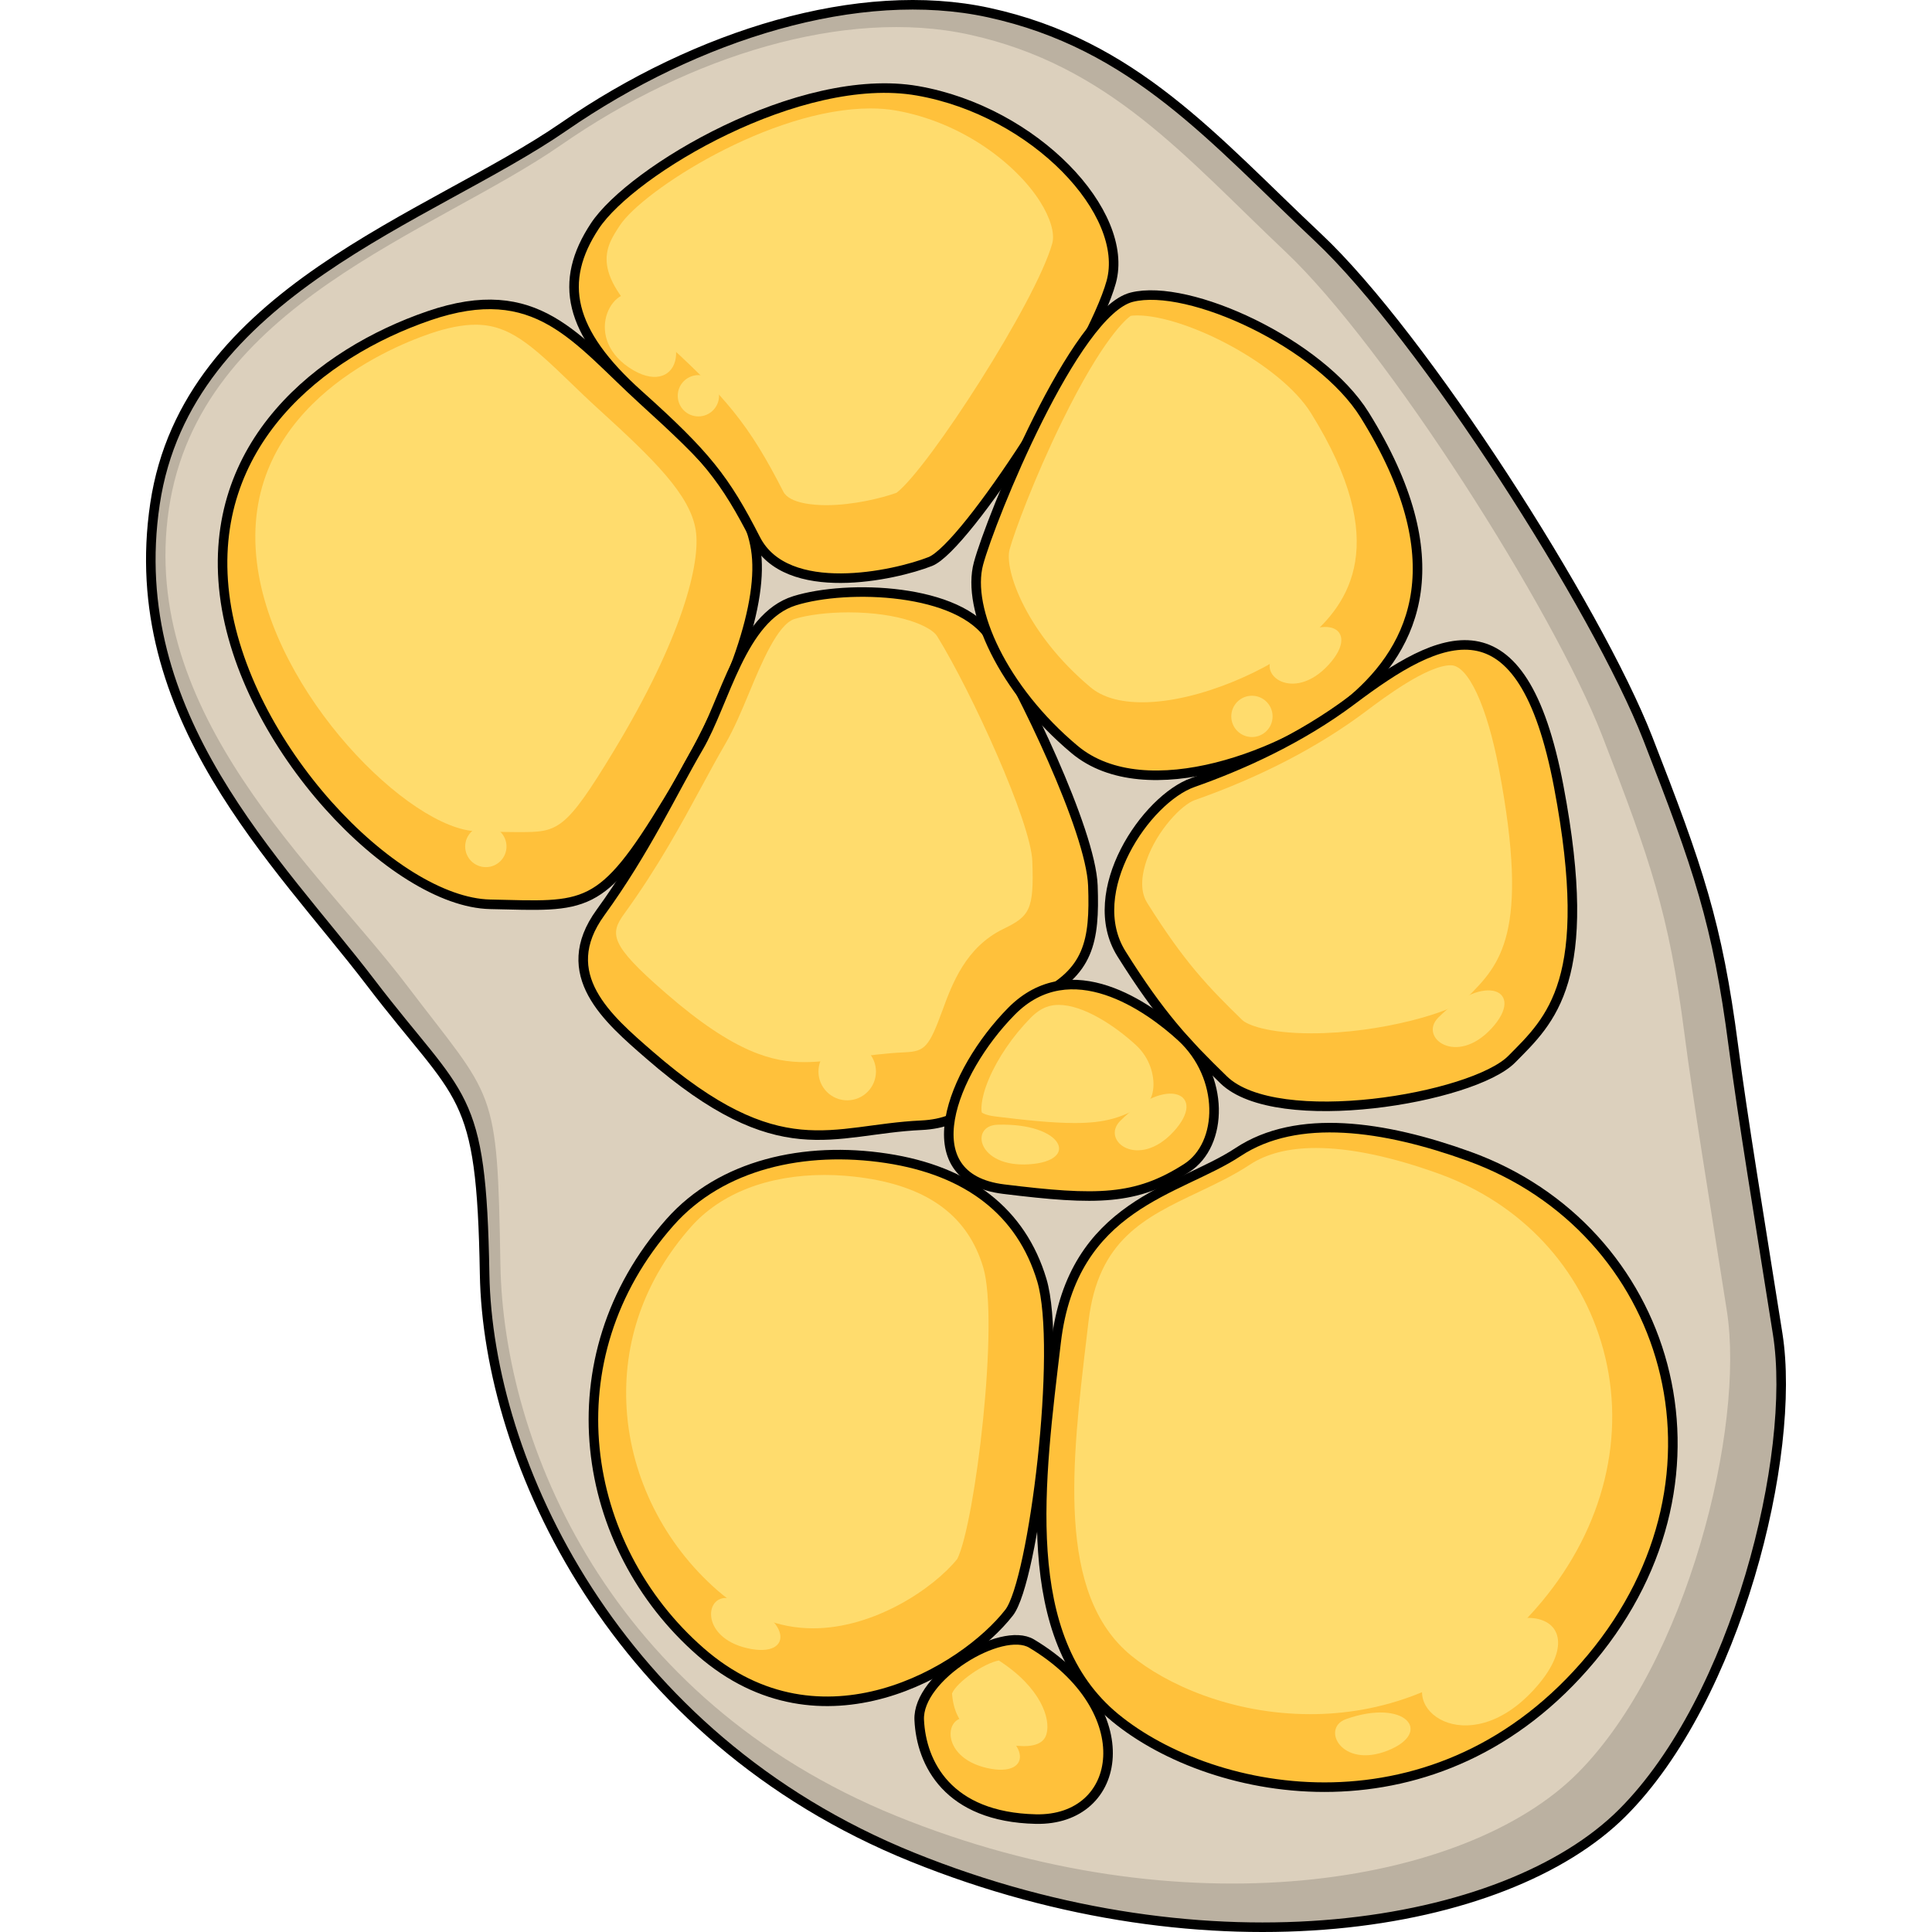
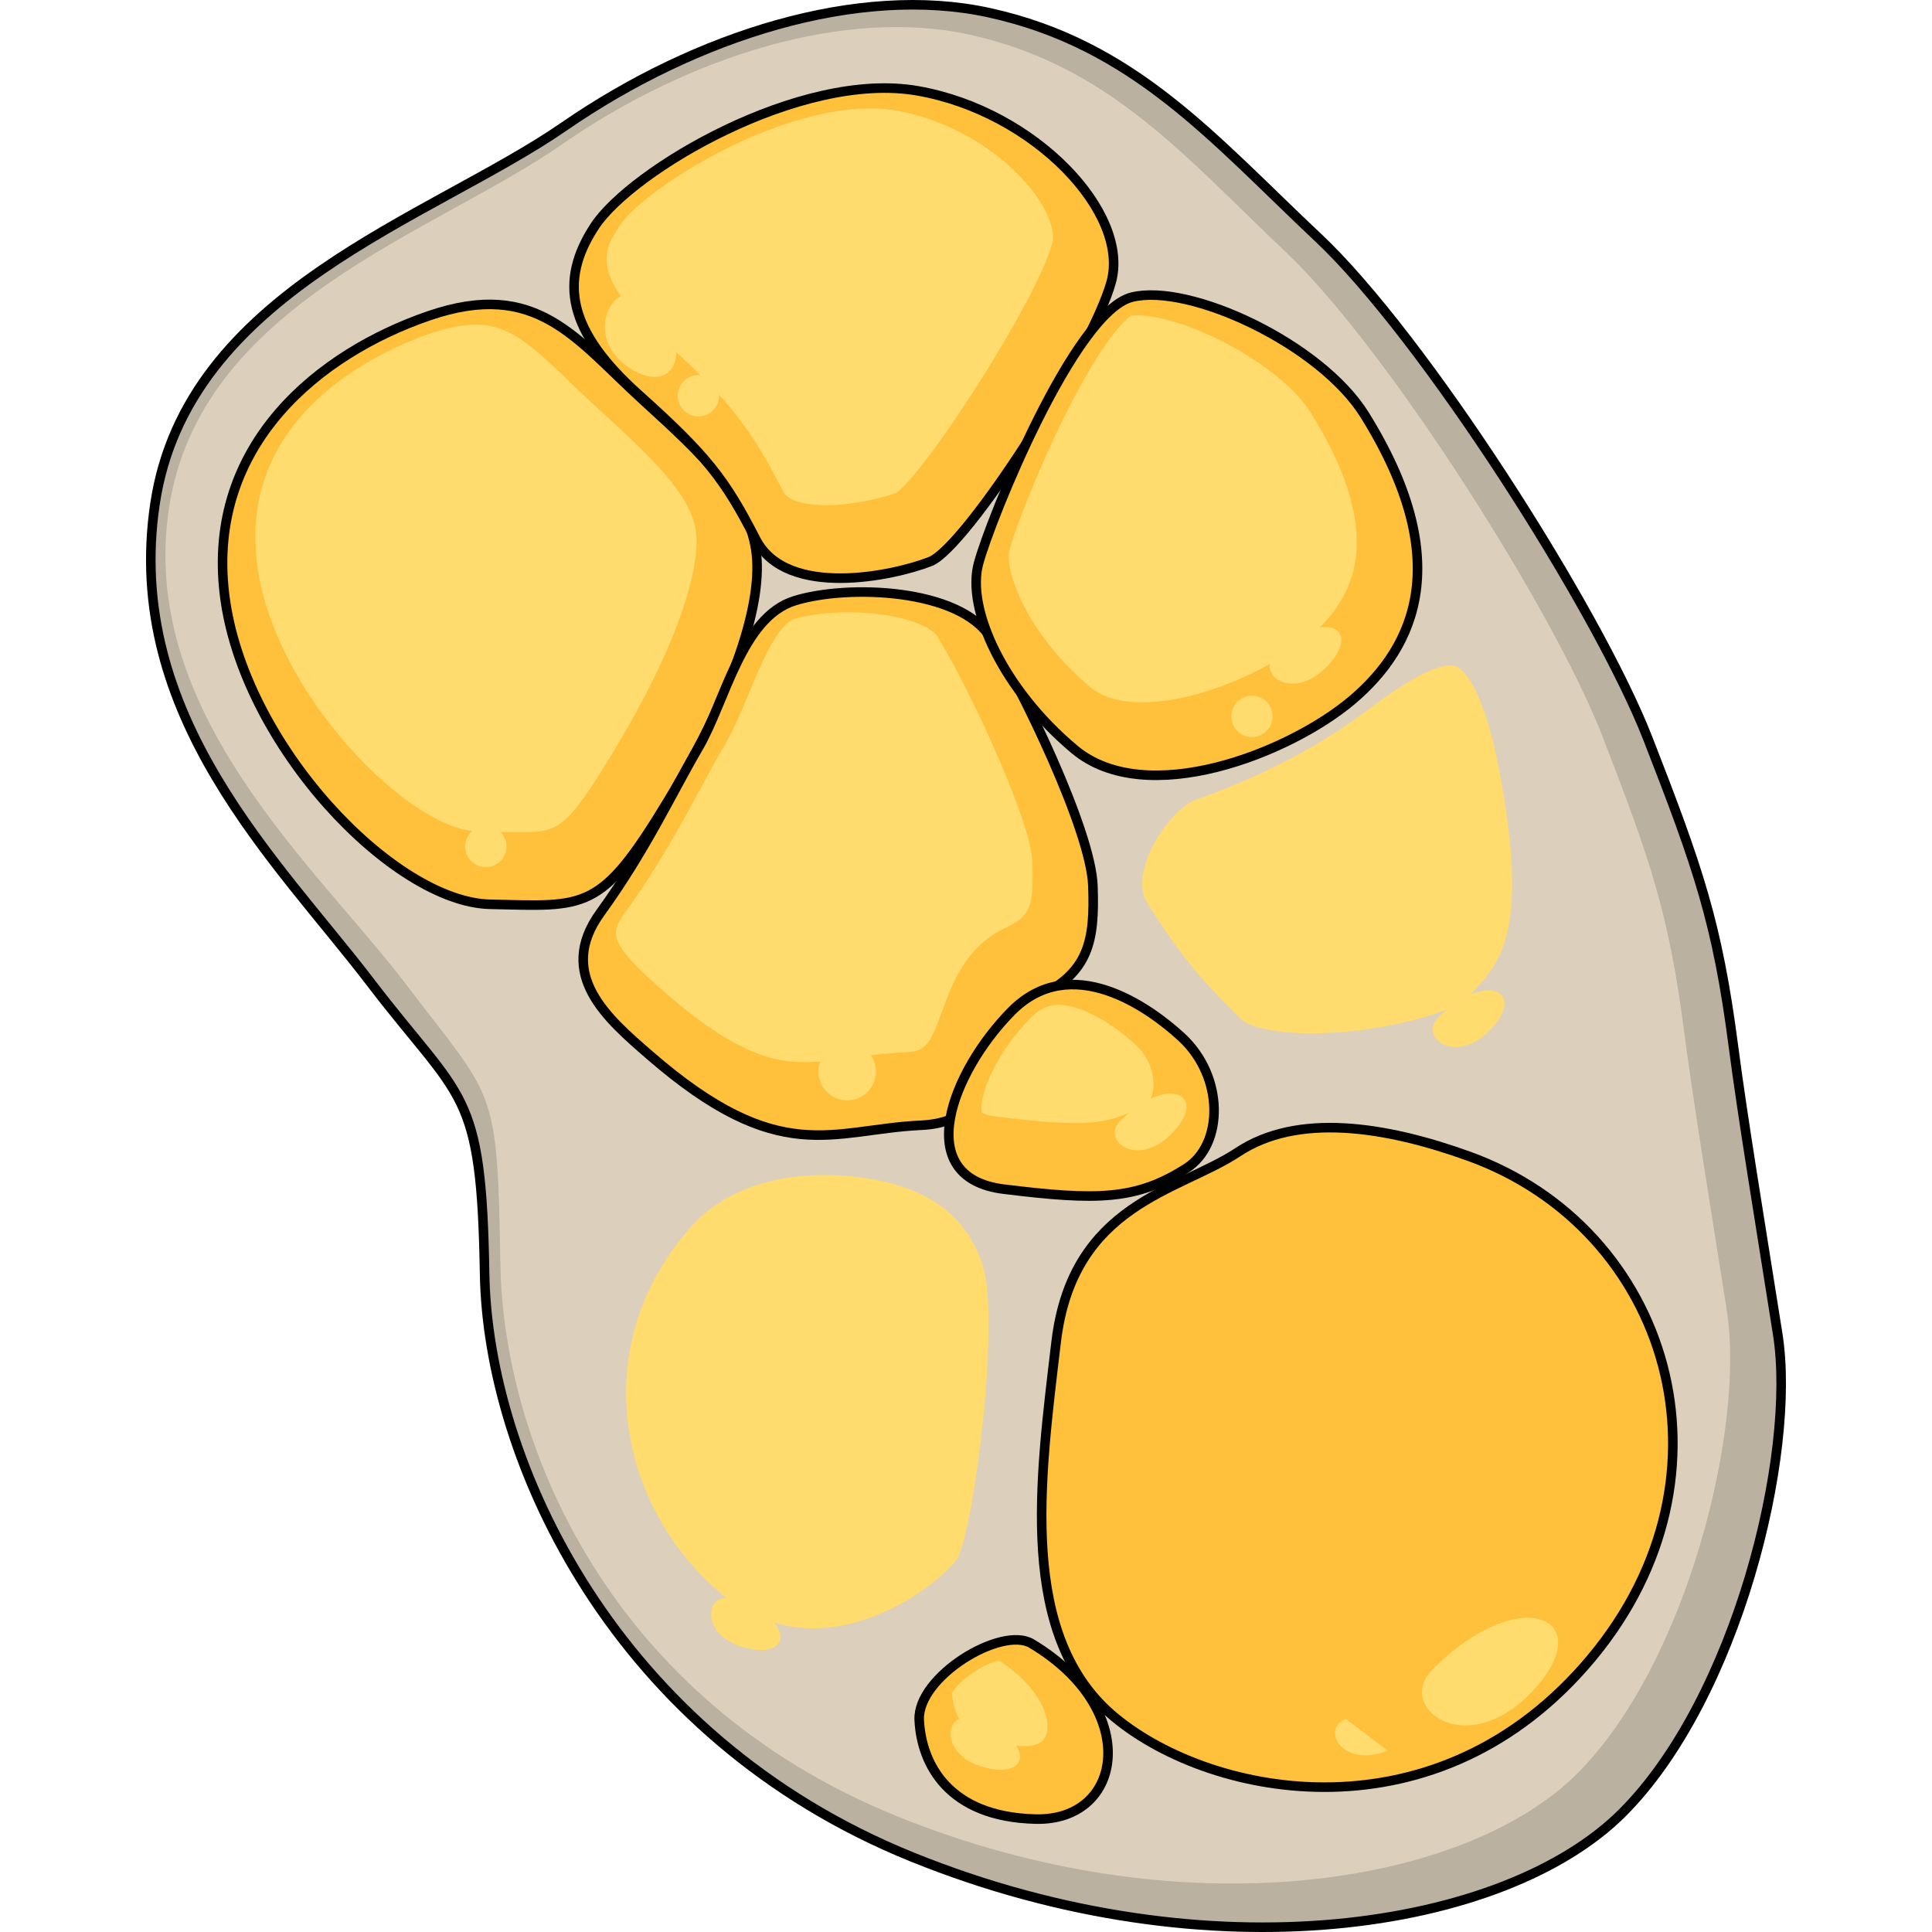
<svg xmlns="http://www.w3.org/2000/svg" version="1.1" id="Camada_1" width="800px" height="800px" viewBox="0 0 171.682 202.258" enable-background="new 0 0 171.682 202.258" xml:space="preserve">
  <g>
    <path id="changecolor" fill="#DCD0BD" d="M88.202,1.316C74.658-1.629,57.676,3.638,43.741,13.26S4.257,30.514,0.939,52.744   s12.94,37.493,22.562,50.101s11.613,10.949,11.945,30.525s13.604,48.442,44.793,61.051s62.086,7.591,74.322-4.645   c11.945-11.945,18.249-37.493,16.258-50.101s-3.65-22.562-4.645-30.193c-1.674-12.836-3.65-18.581-8.958-32.184   c-5.309-13.604-23.558-42.138-34.507-52.424S103.464,4.634,88.202,1.316z" />
    <path opacity="0.15" enable-background="new    " d="M170.819,139.675c-1.991-12.608-3.65-22.562-4.645-30.193   c-1.674-12.836-3.65-18.581-8.958-32.184c-5.309-13.604-23.558-42.138-34.507-52.424S103.465,4.634,88.202,1.316   C74.658-1.629,57.677,3.638,43.741,13.26C29.806,22.882,4.257,30.514,0.939,52.744s12.94,37.493,22.562,50.101   s11.613,10.949,11.945,30.525s13.604,48.442,44.793,61.051c31.189,12.608,62.086,7.591,74.322-4.645   C166.506,177.831,172.81,152.283,170.819,139.675z M149.884,185.615c-11.748,11.816-41.413,16.661-71.357,4.486   s-41.111-38.839-41.429-57.743c-0.319-18.904-0.59-17.073-9.828-29.249C18.032,90.933-0.794,74.752,2.392,53.285   c3.186-21.468,27.715-28.837,41.094-38.129S73.169,0.777,86.173,3.621c14.654,3.204,22.618,12.816,33.13,22.749   s28.033,37.488,33.13,50.625s6.994,18.685,8.601,31.08c0.956,7.369,2.549,16.982,4.46,29.157   C167.405,149.408,161.352,174.08,149.884,185.615z" />
    <g>
      <path fill="#FFC13B" stroke="#000000" stroke-linecap="round" stroke-linejoin="round" stroke-miterlimit="10" d="M52.067,41.923    c-7.084-6.443-11.123-12.754-22.46-8.863S6.291,46.463,8.216,62.244S25.97,94.454,36.024,94.67s11.551,0.865,18.61-10.809    s10.054-20.969,9.198-26.374S58.484,47.76,52.067,41.923z" />
      <path fill="#FFDC6D" d="M38.982,87.113c-0.867,0-1.818-0.024-2.876-0.05l-1.436-0.034c-7.055-0.152-21.386-14.39-23.062-28.133    C9.679,43.09,24.994,36.553,29.734,34.925c1.799-0.617,3.402-0.931,4.767-0.931c3.49,0,5.791,2.063,9.89,6.018    c0.934,0.901,1.901,1.833,2.929,2.769c5.796,5.272,9.638,9.005,10.226,12.714c0.542,3.423-1.42,11.285-8.553,23.08    c-5.147,8.512-5.898,8.536-9.977,8.536C39.005,87.113,38.994,87.113,38.982,87.113z" />
      <path fill="#FFC13B" stroke="#000000" stroke-linecap="round" stroke-linejoin="round" stroke-miterlimit="10" d="M51.567,41.31    c-7.374-6.605-8.409-11.843-4.582-17.648S68.469,7.364,80.758,9.505s22.281,12.792,20.285,20.022S85.85,57.307,82.104,58.784    S67.04,62.737,63.825,56.45S58.638,47.645,51.567,41.31z" />
      <path fill="#FFDC6D" d="M71.204,52.886c-1.131,0-3.834-0.138-4.488-1.417c-3.568-6.978-5.938-9.917-13.347-16.555    c-7.057-6.321-5.307-8.976-3.763-11.318c2.408-3.652,15.746-12.244,26.246-12.244c0.926,0,1.804,0.071,2.608,0.211    c7.061,1.23,12.689,5.677,15.134,9.538c1.084,1.711,1.562,3.345,1.279,4.37c-1.66,6.016-12.9,23.485-16.295,26.113    C77.038,52.143,74.024,52.886,71.204,52.886z" />
      <path fill="#FFC13B" stroke="#000000" stroke-linecap="round" stroke-linejoin="round" stroke-miterlimit="10" d="M52.708,110.451    c-4.365-3.791-9.84-8.431-5.134-14.916s7.487-12.538,10.267-17.294c2.781-4.756,4.492-13.619,10.054-15.349    s17.326-1.297,20.535,3.891s10.481,20.104,10.695,25.941c0.214,5.837-0.428,9.079-5.775,11.674    c-5.348,2.594-2.781,12.971-12.193,13.403C71.746,118.234,66.398,122.341,52.708,110.451z" />
      <path fill="#FFDC6D" d="M68.941,111.191c-3.228,0-7.217-0.87-14.487-7.186l-0.141-0.122c-5.781-5.021-5.773-6.124-4.242-8.235    c3.514-4.843,5.957-9.356,8.113-13.339c0.845-1.559,1.642-3.033,2.417-4.36c0.972-1.662,1.779-3.604,2.56-5.481    c1.249-3.004,2.959-7.118,4.727-7.668c1.394-0.433,3.499-0.692,5.631-0.692c5.351,0,8.657,1.454,9.296,2.487    c3.641,5.888,9.819,19.477,9.968,23.55c0.188,5.123-0.285,5.769-3.025,7.1c-3.956,1.918-5.368,5.763-6.398,8.57    c-1.383,3.765-1.819,4.253-3.886,4.347c-2.077,0.095-3.966,0.35-5.633,0.575C72.037,110.981,70.478,111.191,68.941,111.191z" />
      <path fill="#FFC13B" stroke="#000000" stroke-linecap="round" stroke-linejoin="round" stroke-miterlimit="10" d="M127.575,43.436    c-4.645-7.468-18.396-13.835-24.385-12.322c-5.989,1.513-14.759,23.131-16.043,27.887s2.567,13.187,10.054,19.456    s22.46,0.432,29.091-5.188C132.923,67.648,136.987,58.569,127.575,43.436z" />
      <path fill="#FFDC6D" d="M104.291,73.522c-2.35-0.001-4.17-0.528-5.412-1.568c-6.718-5.625-9.053-12.287-8.473-14.436    c0.46-1.703,2.545-7.389,5.503-13.426c4.264-8.704,6.717-10.706,7.179-11.027c0.14-0.022,0.357-0.044,0.664-0.044    c5.063,0,14.995,5.063,18.215,10.241c8.496,13.66,3.901,19.968-0.294,23.524C117.766,70.097,110.197,73.522,104.291,73.522    L104.291,73.522z" />
-       <path fill="#FFC13B" stroke="#000000" stroke-linecap="round" stroke-linejoin="round" stroke-miterlimit="10" d="M126.292,73.269    c-5.526,4.156-11.765,6.918-16.685,8.647s-11.551,11.457-7.487,17.943c4.064,6.485,6.716,9.32,10.695,13.187    c5.562,5.404,26.096,1.946,30.161-2.162c4.064-4.107,8.77-8.215,4.92-28.535S135.49,66.351,126.292,73.269z" />
      <path fill="#FFDC6D" d="M121.992,108.177c-4.585,0-6.734-0.91-7.23-1.392c-3.607-3.506-6.077-6.081-9.96-12.277    c-0.853-1.361-0.493-3.189-0.041-4.481c1.094-3.129,3.697-5.796,5.007-6.257c6.934-2.438,12.991-5.583,18.001-9.351    c1.737-1.306,6.347-4.774,8.83-4.774c1.81,0,3.787,4.261,5.037,10.857c3.274,17.277,0.093,20.479-3.275,23.869l-0.317,0.32    C136.735,105.878,129.448,108.177,121.992,108.177L121.992,108.177z" />
      <path fill="#FFC13B" stroke="#000000" stroke-linecap="round" stroke-linejoin="round" stroke-miterlimit="10" d="    M108.377,108.547c-3.387-3.105-11.563-8.988-17.791-2.663c-6.227,6.325-10.569,17.402-0.801,18.605    c9.768,1.202,13.855,1.18,19.141-2.198C112.824,119.799,112.903,112.697,108.377,108.547z" />
      <path fill="#FFDC6D" d="M97.204,117.569c-2.373,0-5.383-0.33-8.281-0.687c-1.098-0.135-1.423-0.41-1.425-0.412    c-0.056-0.141-0.2-1.293,0.734-3.506c0.923-2.185,2.519-4.52,4.377-6.408c1.182-1.201,2.191-1.354,2.938-1.354    c2.578,0,5.858,2.165,8.068,4.191c1.52,1.394,1.945,3.237,1.836,4.497c-0.072,0.829-0.361,1.365-0.616,1.528    C102.317,117.026,100.391,117.569,97.204,117.569L97.204,117.569z" />
-       <path fill="#FFC13B" stroke="#000000" stroke-linecap="round" stroke-linejoin="round" stroke-miterlimit="10" d="M54.848,127.962    c5.38-6.082,14.118-7.999,22.674-6.701c8.556,1.297,14.118,5.621,16.257,12.754c2.139,7.134-0.856,31.504-3.422,34.804    c-4.706,6.053-19.679,15.132-32.3,4.107S42.227,142.229,54.848,127.962z" />
      <path fill="#FFDC6D" d="M69.834,170.466c-3.63,0-7.001-1.337-10.022-3.976c-5.572-4.867-9.033-11.783-9.496-18.972    c-0.45-6.991,1.878-13.587,6.732-19.075c3.101-3.506,8.068-5.438,13.986-5.438c1.406,0,2.852,0.112,4.296,0.33    c6.705,1.016,10.731,4.068,12.309,9.327c1.709,5.703-0.851,26.82-2.71,30.541C82.459,166.266,76.253,170.466,69.834,170.466z" />
      <path fill="#FFC13B" stroke="#000000" stroke-linecap="round" stroke-linejoin="round" stroke-miterlimit="10" d="    M138.485,121.044c-8.836-3.189-17.968-4.54-24.171-0.432c-6.203,4.107-17.326,5.404-19.038,19.888s-4.064,30.913,6.203,39.344    s33.797,12.971,49.84-6.269S159.447,128.61,138.485,121.044z" />
-       <path fill="#FFDC6D" d="M121.907,179.453c-8.336,0-15.17-3.173-18.786-6.143c-7.851-6.446-6.212-20.204-4.628-33.508l0.177-1.486    c1.008-8.533,5.868-10.84,11.494-13.512c1.819-0.864,3.7-1.756,5.389-2.875c1.752-1.16,4.084-1.748,6.933-1.748    c3.58,0,7.914,0.91,12.881,2.703c8.597,3.103,14.863,9.809,17.192,18.401c2.427,8.953,0.075,18.577-6.451,26.404    C138,177.412,128.472,179.453,121.907,179.453L121.907,179.453z" />
      <path fill="#FFC13B" stroke="#000000" stroke-linecap="round" stroke-linejoin="round" stroke-miterlimit="10" d="M92.709,172.062    c-3.15-1.886-11.979,3.459-11.765,7.999c0.214,4.54,2.995,10.16,12.193,10.376S104.26,178.979,92.709,172.062z" />
      <path fill="#FFDC6D" d="M91.792,182.795c-4.73-0.111-7.158-1.915-7.414-5.512c0.503-1.199,3.353-3.174,4.903-3.448    c4.417,2.846,5.424,6.108,4.994,7.661c-0.089,0.322-0.36,1.301-2.347,1.301L91.792,182.795z" />
-       <path fill="#FFDC6D" d="M89.139,117.745c-2.933,0.091-2.115,4.487,3.29,4.145S96.01,117.531,89.139,117.745z" />
      <path fill="#FFDC6D" d="M101.983,117.348c-2.068,2.082,1.898,5.111,5.576,1.133C111.236,114.502,106.828,112.47,101.983,117.348z" />
      <path fill="#FFDC6D" d="M118.196,68.492c-2.068,2.082,1.898,5.111,5.576,1.133C127.45,65.646,123.041,63.614,118.196,68.492z" />
      <path fill="#FFDC6D" d="M135.274,106.539c-2.068,2.082,1.898,5.111,5.576,1.133C144.528,103.693,140.119,101.661,135.274,106.539z    " />
      <path fill="#FFDC6D" d="M134.661,174.794c-3.924,3.951,3.601,9.698,10.58,2.149C152.22,169.394,143.855,165.539,134.661,174.794z" />
-       <path fill="#FFDC6D" d="M125.625,179.971c-2.655,0.942-0.483,5.211,4.353,3.298C134.813,181.355,131.844,177.765,125.625,179.971z    " />
+       <path fill="#FFDC6D" d="M125.625,179.971c-2.655,0.942-0.483,5.211,4.353,3.298z    " />
      <path fill="#FFDC6D" d="M86.304,179.902c-2.721-0.73-3.352,4.018,1.716,5.184S92.677,181.611,86.304,179.902z" />
      <path fill="#FFDC6D" d="M61.227,167.364c-2.721-0.73-3.352,4.018,1.716,5.184S67.601,169.073,61.227,167.364z" />
      <path fill="#FFDC6D" d="M51.775,31.116c-2.649-1.958-6.259,3.966-1.206,7.364C55.621,41.878,57.981,35.704,51.775,31.116z" />
      <circle fill="#FFDC6D" cx="115.775" cy="74.998" r="2.162" />
      <circle fill="#FFDC6D" cx="35.574" cy="88.617" r="2.162" />
      <circle fill="#FFDC6D" cx="57.826" cy="41.432" r="2.162" />
      <circle fill="#FFDC6D" cx="73.405" cy="112.181" r="3.01" />
    </g>
    <path fill="none" stroke="#000000" stroke-linecap="round" stroke-linejoin="round" stroke-miterlimit="10" d="M88.202,1.316   C74.658-1.629,57.676,3.638,43.741,13.26S4.257,30.514,0.939,52.744s12.94,37.493,22.562,50.101s11.613,10.949,11.945,30.525   s13.604,48.442,44.793,61.051s62.086,7.591,74.322-4.645c11.945-11.945,18.249-37.493,16.258-50.101s-3.65-22.562-4.645-30.193   c-1.674-12.836-3.65-18.581-8.958-32.184c-5.309-13.604-23.558-42.138-34.507-52.424S103.464,4.634,88.202,1.316z" />
  </g>
</svg>